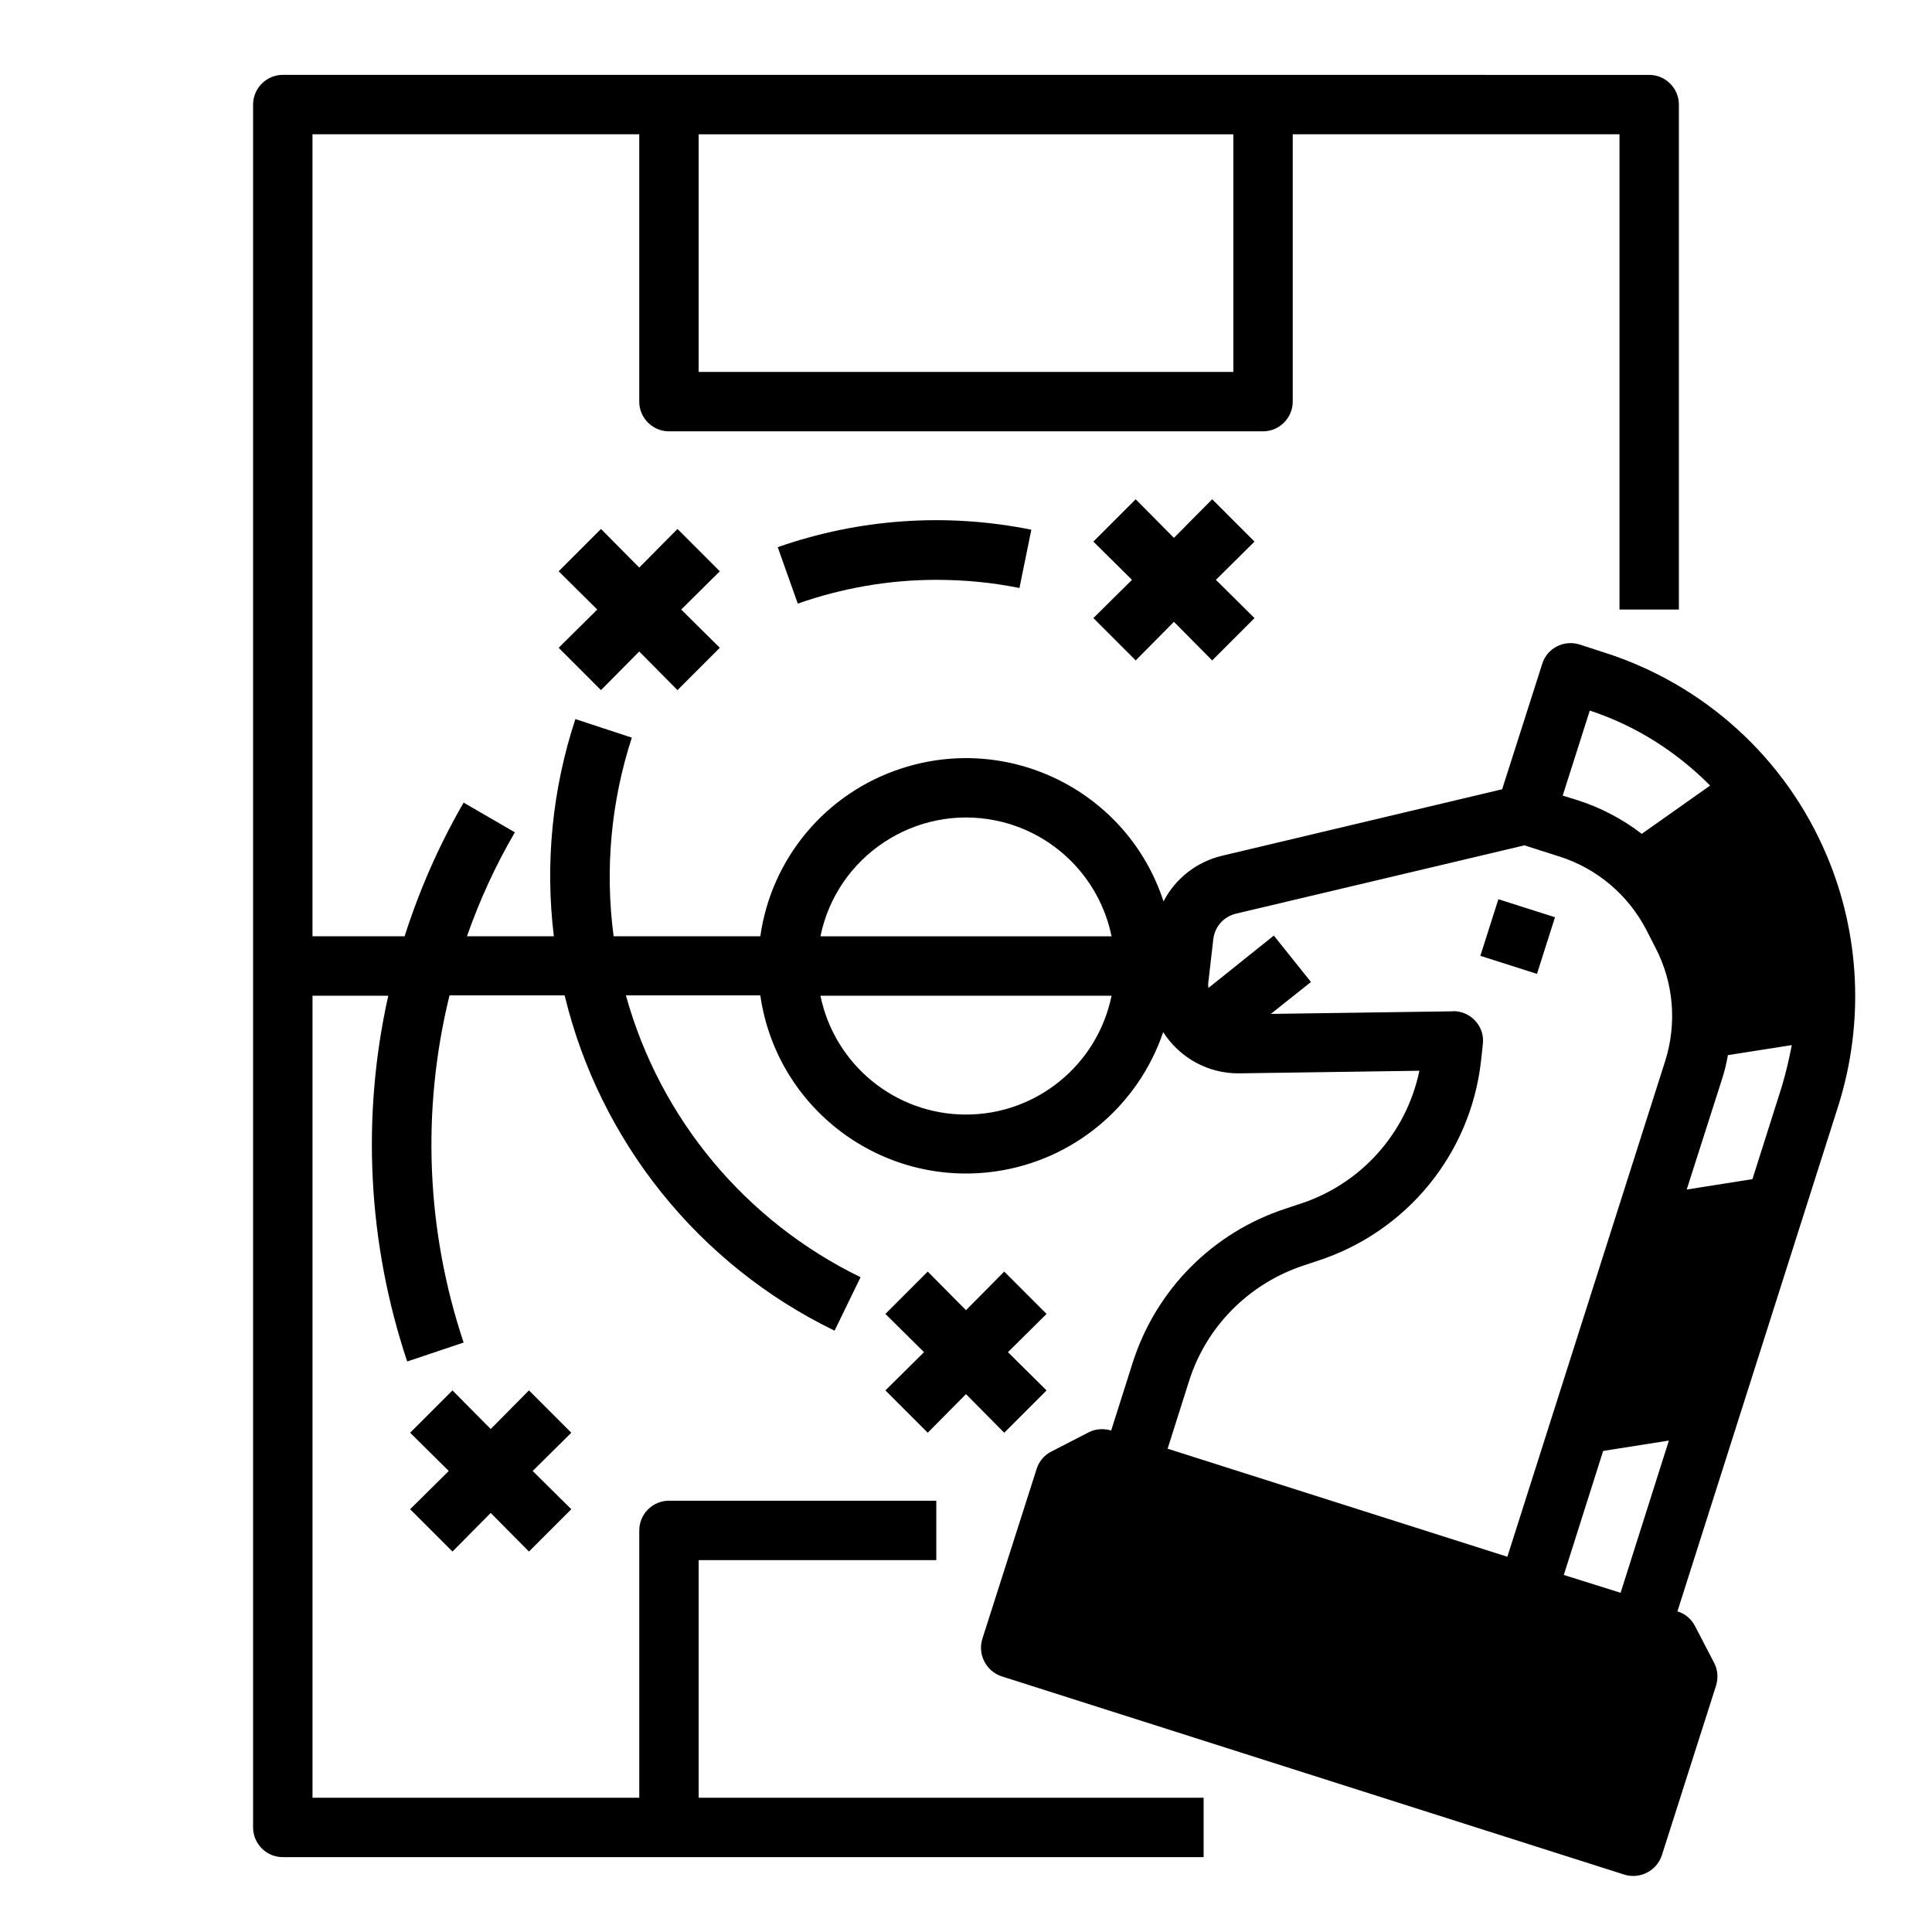
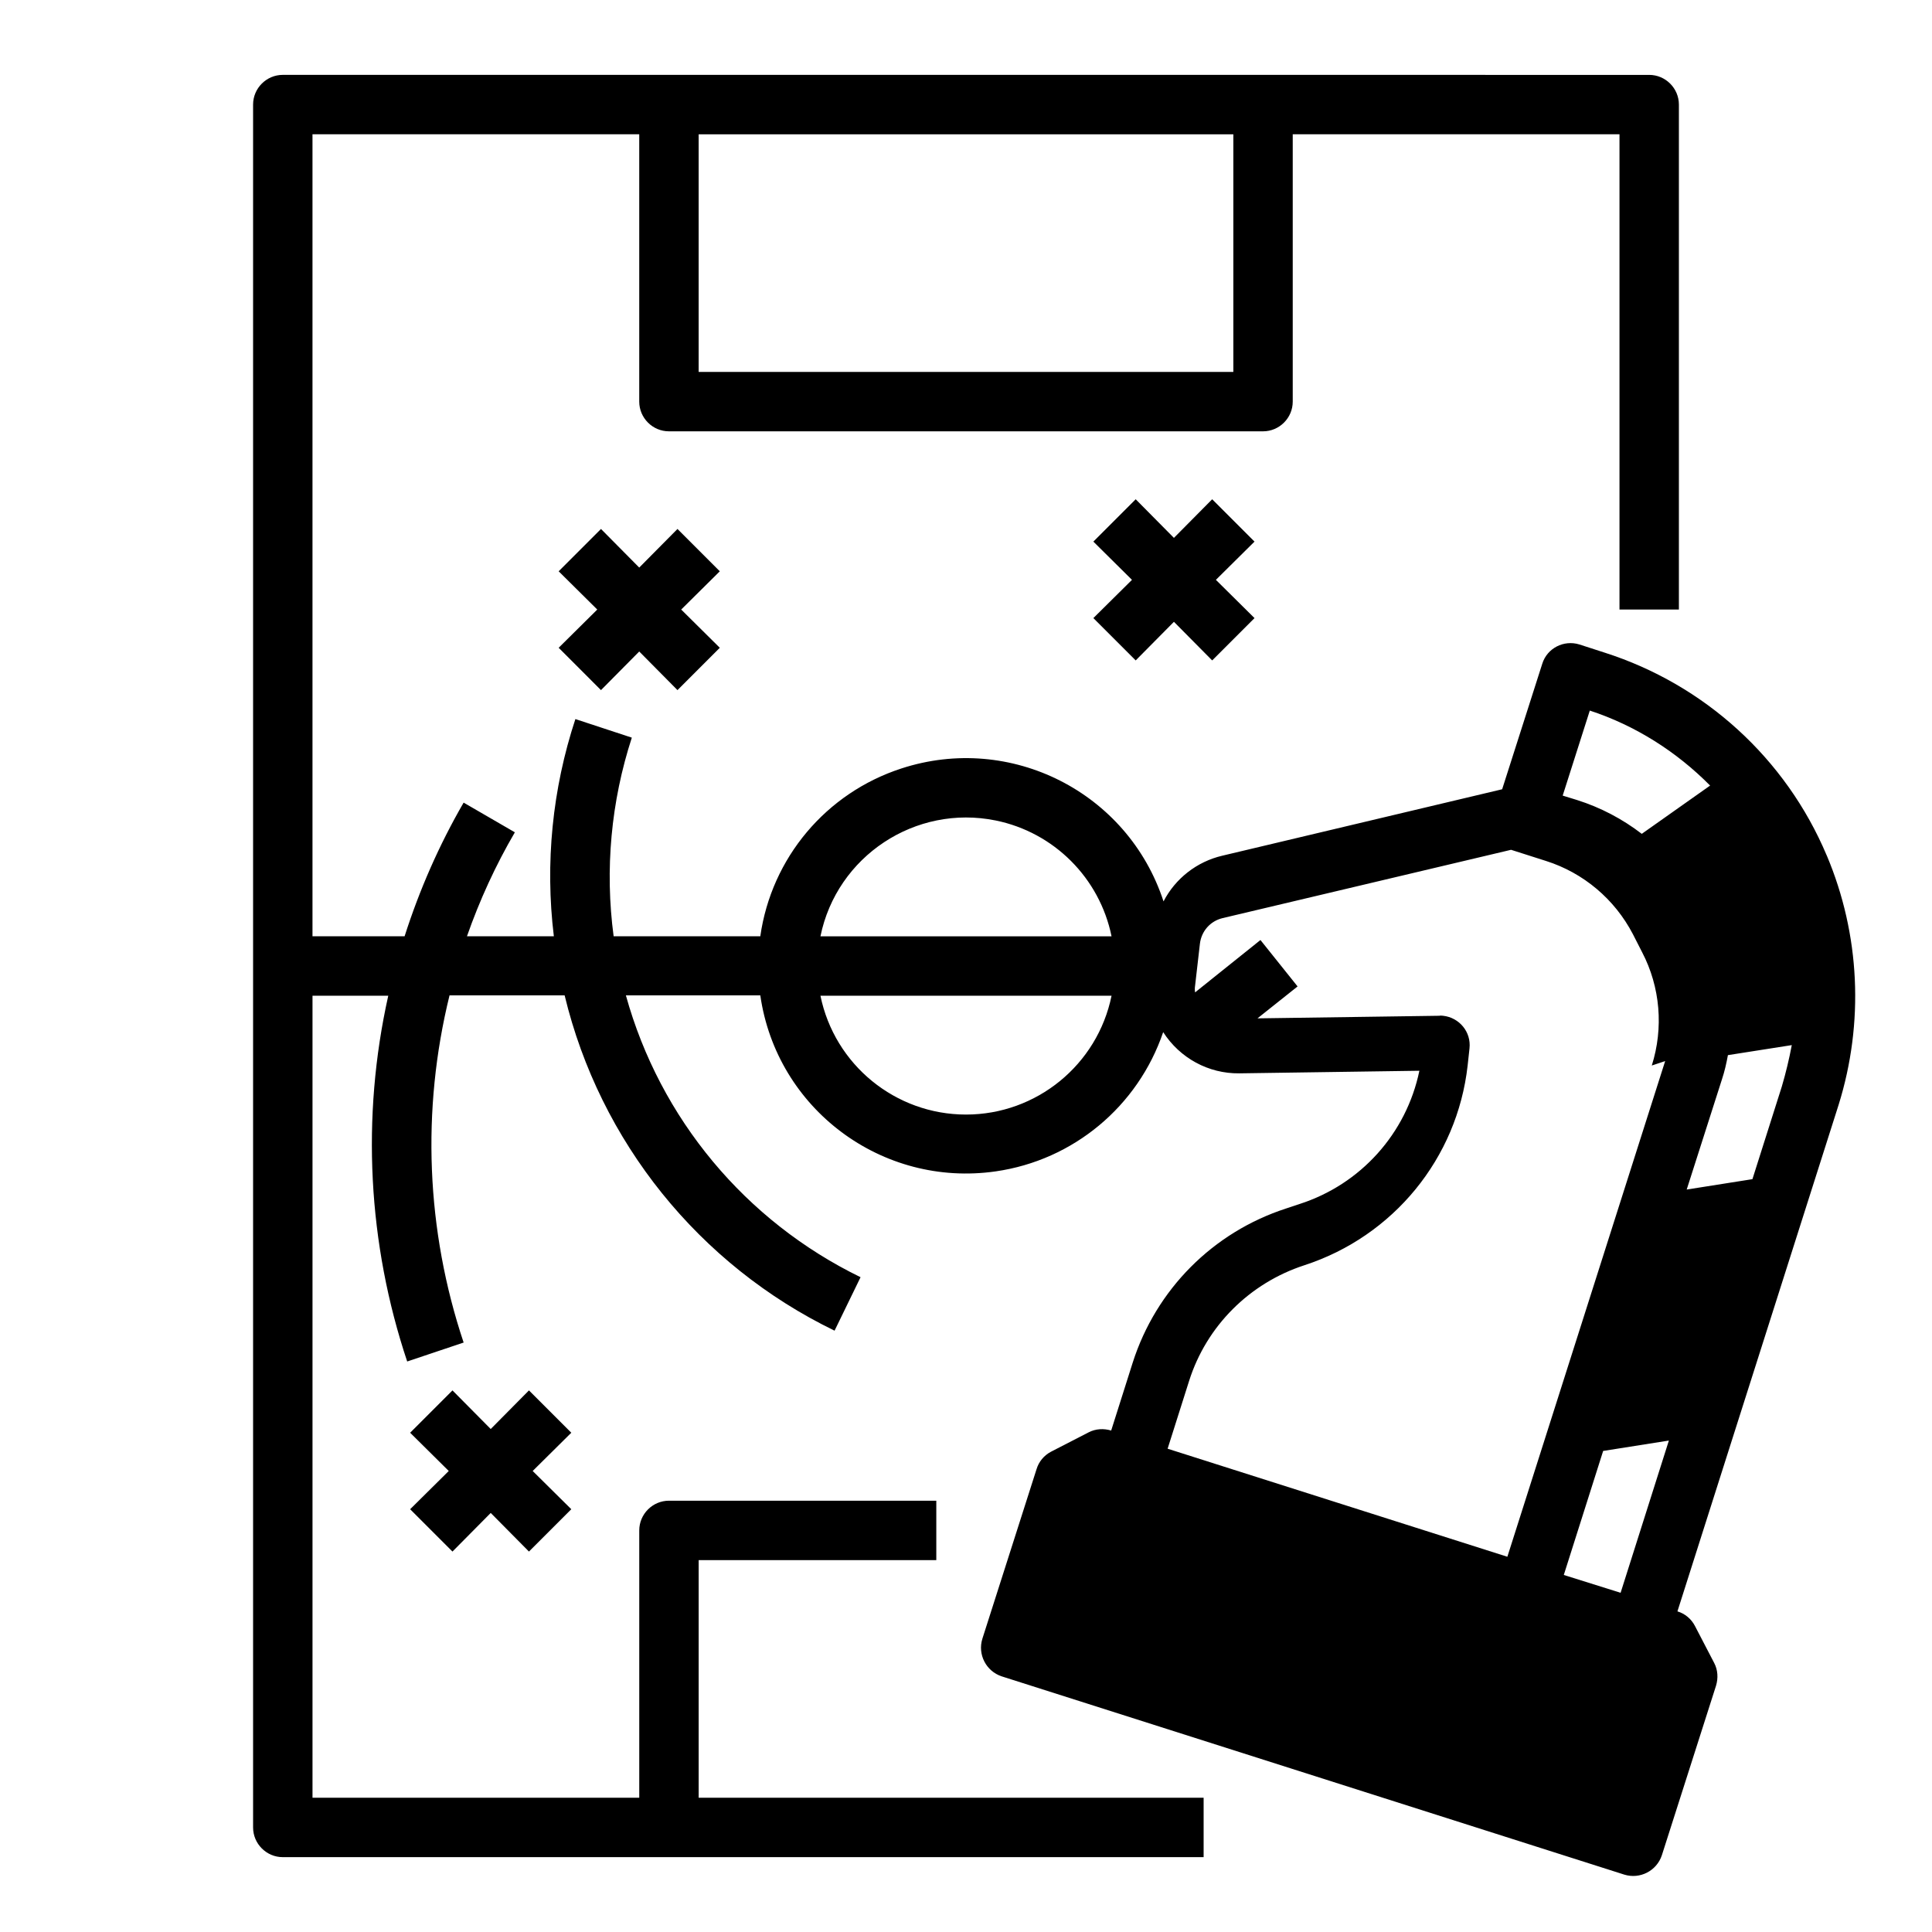
<svg xmlns="http://www.w3.org/2000/svg" fill="#000000" width="800px" height="800px" version="1.1" viewBox="144 144 512 512">
  <g>
    <path d="m323.54 284.18-10.137 10.234-10.137-10.234-11.215 11.219 10.23 10.137-10.23 10.133 11.215 11.219 10.137-10.234 10.137 10.234 11.215-11.219-10.23-10.133 10.23-10.137z" />
    <path d="m465.24 276.31-10.137 10.234-10.133-10.234-11.219 11.219 10.234 10.137-10.234 10.133 11.219 11.219 10.133-10.234 10.137 10.234 11.219-11.219-10.234-10.133 10.234-10.137z" />
    <path d="m284.18 512.47-10.133 10.234-10.137-10.234-11.219 11.219 10.234 10.137-10.234 10.133 11.219 11.219 10.137-10.234 10.133 10.234 11.219-11.219-10.234-10.133 10.234-10.137z" />
-     <path d="m389.86 523.69 10.137-10.234 10.133 10.234 11.219-11.219-10.234-10.133 10.234-10.137-11.219-11.219-10.133 10.234-10.137-10.234-11.219 11.219 10.234 10.137-10.234 10.133z" />
-     <path d="m628.09 370.68c-10.824-25.684-32.375-45.266-58.844-53.727l-6.691-2.164c-4.133-1.277-8.562 0.984-9.84 5.117l-10.629 33.258-74.191 17.613c-6.691 1.574-12.398 6.004-15.547 12.102-9.445-28.93-40.539-44.672-69.469-35.227-19.977 6.496-34.441 23.715-37.391 44.477h-38.867c-2.363-17.711-0.688-35.719 4.82-52.645l-14.957-4.922c-6.102 18.5-8.07 38.18-5.707 57.562h-23.027c3.344-9.543 7.578-18.793 12.695-27.551l-13.578-7.871c-6.496 11.219-11.711 23.125-15.645 35.426h-24.41v-212.54h86.594v70.848c0 4.328 3.543 7.871 7.871 7.871h157.44c4.328 0 7.871-3.543 7.871-7.871v-70.848h86.594v125.95h15.742v-133.82c0-4.328-3.543-7.871-7.871-7.871l-362.11-0.004c-4.328 0-7.871 3.543-7.871 7.871v456.58c0 4.328 3.543 7.871 7.871 7.871h244.03v-15.742h-133.82v-62.977h62.977v-15.742h-70.848c-4.328 0-7.871 3.543-7.871 7.871v70.848h-86.594v-212.54h20.074c-7.184 32.176-5.41 65.73 5.019 96.926l14.957-5.019c-9.938-29.719-11.219-61.598-3.738-92.004h30.504c9.348 38.77 35.621 71.438 71.535 88.855l6.887-14.168c-30.504-14.859-53.137-42.016-62.188-74.688h35.621c4.328 30.109 32.273 50.973 62.387 46.641 20.566-2.953 37.688-17.219 44.379-36.898 4.43 6.887 12.004 11.02 20.172 10.922l47.723-0.688c-3.445 16.629-15.547 30.109-31.785 35.324l-3.543 1.18c-19.387 6.297-34.441 21.453-40.641 40.836l-5.707 18.008c-1.969-0.59-4.133-0.492-6.004 0.492l-9.938 5.117c-1.871 0.984-3.246 2.656-3.836 4.625l-14.367 44.969c-1.277 4.133 0.984 8.562 5.117 9.938l165.02 52.547c4.133 1.277 8.562-0.984 9.938-5.117l14.367-44.969c0.59-1.969 0.492-4.133-0.492-6.004l-5.117-9.84c-0.984-1.871-2.656-3.246-4.625-3.836l42.707-134.22c6.793-21.746 5.711-45.168-3.144-66.125zm-298.94-191.09h141.7v62.977h-141.7zm70.852 259.78c-18.695 0-34.832-13.188-38.574-31.488h77.145c-3.738 18.301-19.875 31.488-38.57 31.488zm-38.574-47.234c4.328-21.254 25.191-35.031 46.445-30.699 15.449 3.148 27.551 15.254 30.699 30.699zm212.05 173.97-15.055-4.723 10.43-32.867 17.418-2.754zm11.809-140.91-41.82 131.36-90.035-28.633 5.707-18.008c4.625-14.562 16.039-25.879 30.504-30.602l3.543-1.18c23.617-7.676 40.539-28.34 43.297-52.938l0.492-4.527c0.492-4.328-2.656-8.168-6.988-8.66-0.297 0-0.688-0.098-0.984 0l-48.215 0.688 10.629-8.461-9.84-12.301-17.32 13.875c-0.098-0.59-0.098-1.18 0-1.77l1.277-11.121c0.395-3.344 2.754-6.004 6.004-6.789l76.457-18.105 9.25 2.953c9.938 3.148 18.203 10.137 23.027 19.387l2.461 4.82c4.82 9.246 5.703 20.07 2.555 30.008zm-6.199-60.219c-5.117-3.938-10.922-6.988-17.121-8.953l-3.836-1.18 7.184-22.535c12.004 3.938 22.926 10.824 31.883 19.875zm37.098 67.012-7.773 24.5-17.418 2.754 9.348-29.227c0.688-2.066 1.18-4.231 1.574-6.394l16.926-2.656c-0.688 3.641-1.574 7.379-2.656 11.023z" />
-     <path d="m536.31 397.31 4.777-15.004 15.004 4.777-4.777 15.004z" />
-     <path d="m355.42 303.96c11.809-4.133 24.207-6.297 36.703-6.297 7.379 0 14.762 0.688 22.043 2.164l3.148-15.449c-22.434-4.527-45.559-2.953-67.207 4.625z" />
+     <path d="m628.09 370.68c-10.824-25.684-32.375-45.266-58.844-53.727l-6.691-2.164c-4.133-1.277-8.562 0.984-9.84 5.117l-10.629 33.258-74.191 17.613c-6.691 1.574-12.398 6.004-15.547 12.102-9.445-28.93-40.539-44.672-69.469-35.227-19.977 6.496-34.441 23.715-37.391 44.477h-38.867c-2.363-17.711-0.688-35.719 4.82-52.645l-14.957-4.922c-6.102 18.5-8.07 38.18-5.707 57.562h-23.027c3.344-9.543 7.578-18.793 12.695-27.551l-13.578-7.871c-6.496 11.219-11.711 23.125-15.645 35.426h-24.41v-212.54h86.594v70.848c0 4.328 3.543 7.871 7.871 7.871h157.44c4.328 0 7.871-3.543 7.871-7.871v-70.848h86.594v125.95h15.742v-133.82c0-4.328-3.543-7.871-7.871-7.871l-362.11-0.004c-4.328 0-7.871 3.543-7.871 7.871v456.58c0 4.328 3.543 7.871 7.871 7.871h244.03v-15.742h-133.82v-62.977h62.977v-15.742h-70.848c-4.328 0-7.871 3.543-7.871 7.871v70.848h-86.594v-212.54h20.074c-7.184 32.176-5.41 65.73 5.019 96.926l14.957-5.019c-9.938-29.719-11.219-61.598-3.738-92.004h30.504c9.348 38.77 35.621 71.438 71.535 88.855l6.887-14.168c-30.504-14.859-53.137-42.016-62.188-74.688h35.621c4.328 30.109 32.273 50.973 62.387 46.641 20.566-2.953 37.688-17.219 44.379-36.898 4.43 6.887 12.004 11.02 20.172 10.922l47.723-0.688c-3.445 16.629-15.547 30.109-31.785 35.324l-3.543 1.18c-19.387 6.297-34.441 21.453-40.641 40.836l-5.707 18.008c-1.969-0.59-4.133-0.492-6.004 0.492l-9.938 5.117c-1.871 0.984-3.246 2.656-3.836 4.625l-14.367 44.969c-1.277 4.133 0.984 8.562 5.117 9.938l165.02 52.547c4.133 1.277 8.562-0.984 9.938-5.117l14.367-44.969c0.59-1.969 0.492-4.133-0.492-6.004l-5.117-9.84c-0.984-1.871-2.656-3.246-4.625-3.836l42.707-134.22c6.793-21.746 5.711-45.168-3.144-66.125zm-298.94-191.09h141.7v62.977h-141.7zm70.852 259.78c-18.695 0-34.832-13.188-38.574-31.488h77.145c-3.738 18.301-19.875 31.488-38.57 31.488zm-38.574-47.234c4.328-21.254 25.191-35.031 46.445-30.699 15.449 3.148 27.551 15.254 30.699 30.699zm212.05 173.97-15.055-4.723 10.43-32.867 17.418-2.754zm11.809-140.91-41.82 131.36-90.035-28.633 5.707-18.008c4.625-14.562 16.039-25.879 30.504-30.602c23.617-7.676 40.539-28.34 43.297-52.938l0.492-4.527c0.492-4.328-2.656-8.168-6.988-8.66-0.297 0-0.688-0.098-0.984 0l-48.215 0.688 10.629-8.461-9.84-12.301-17.32 13.875c-0.098-0.59-0.098-1.18 0-1.77l1.277-11.121c0.395-3.344 2.754-6.004 6.004-6.789l76.457-18.105 9.25 2.953c9.938 3.148 18.203 10.137 23.027 19.387l2.461 4.82c4.82 9.246 5.703 20.07 2.555 30.008zm-6.199-60.219c-5.117-3.938-10.922-6.988-17.121-8.953l-3.836-1.18 7.184-22.535c12.004 3.938 22.926 10.824 31.883 19.875zm37.098 67.012-7.773 24.5-17.418 2.754 9.348-29.227c0.688-2.066 1.18-4.231 1.574-6.394l16.926-2.656c-0.688 3.641-1.574 7.379-2.656 11.023z" />
  </g>
</svg>